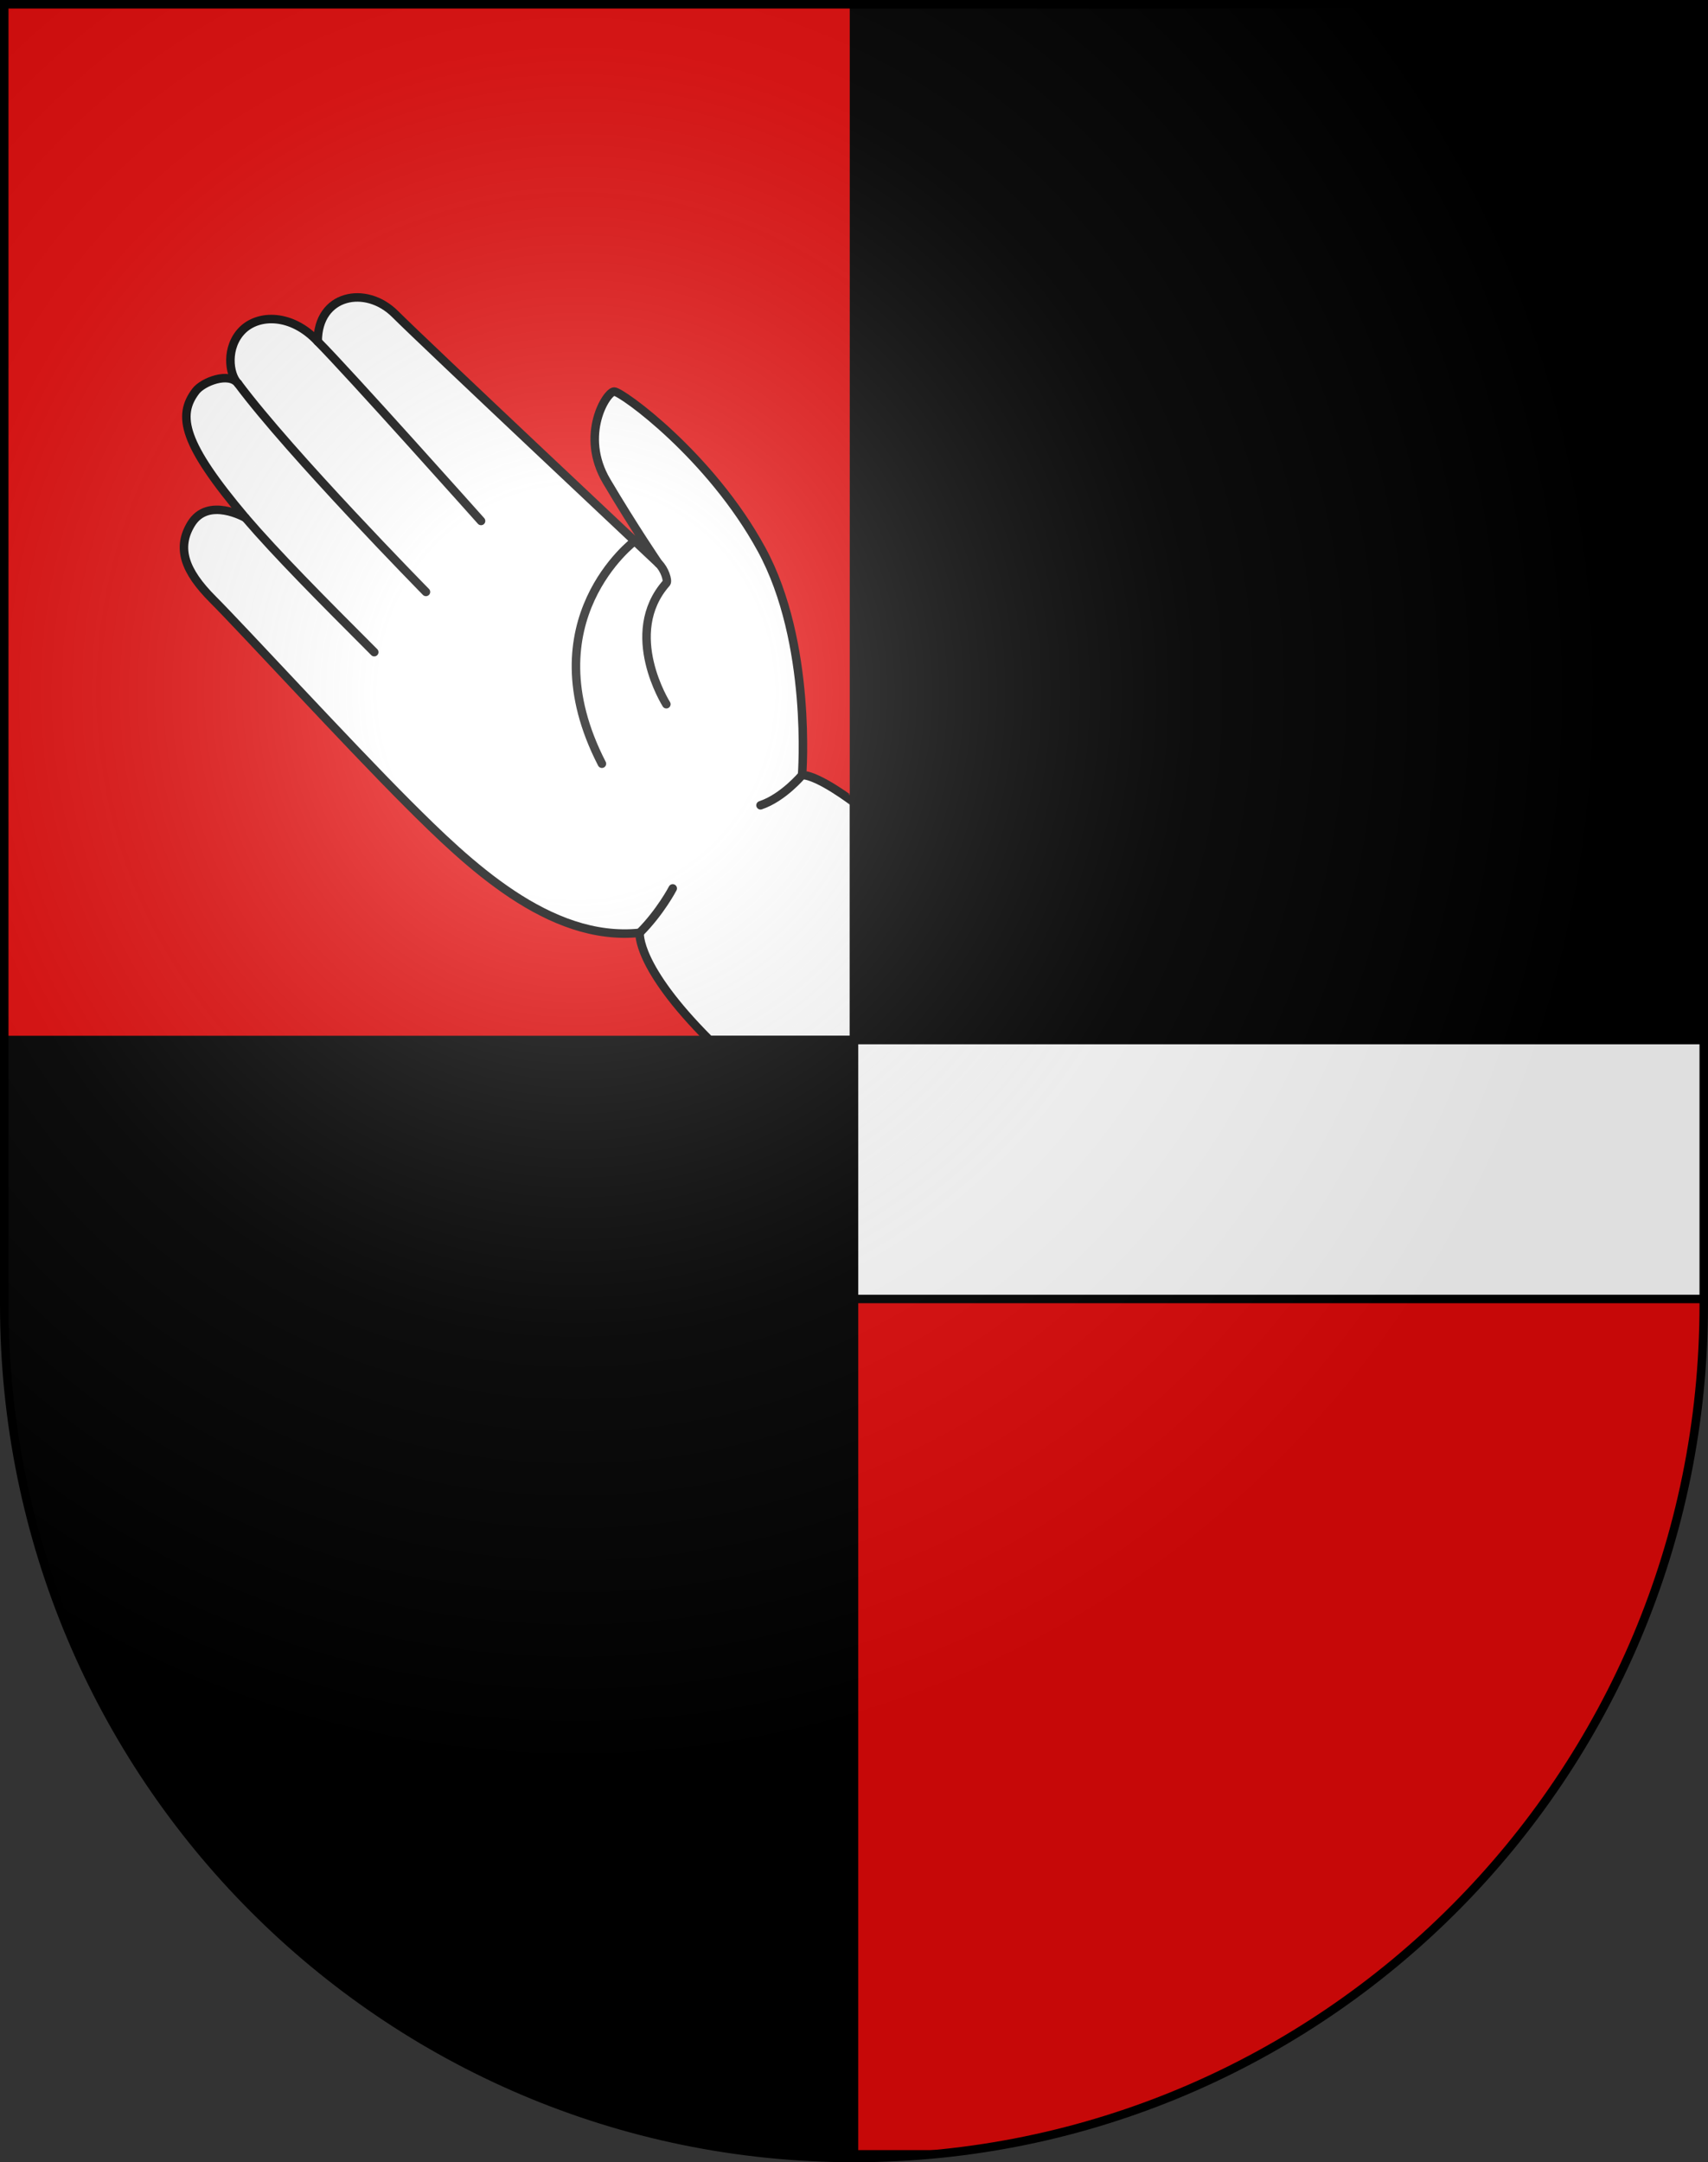
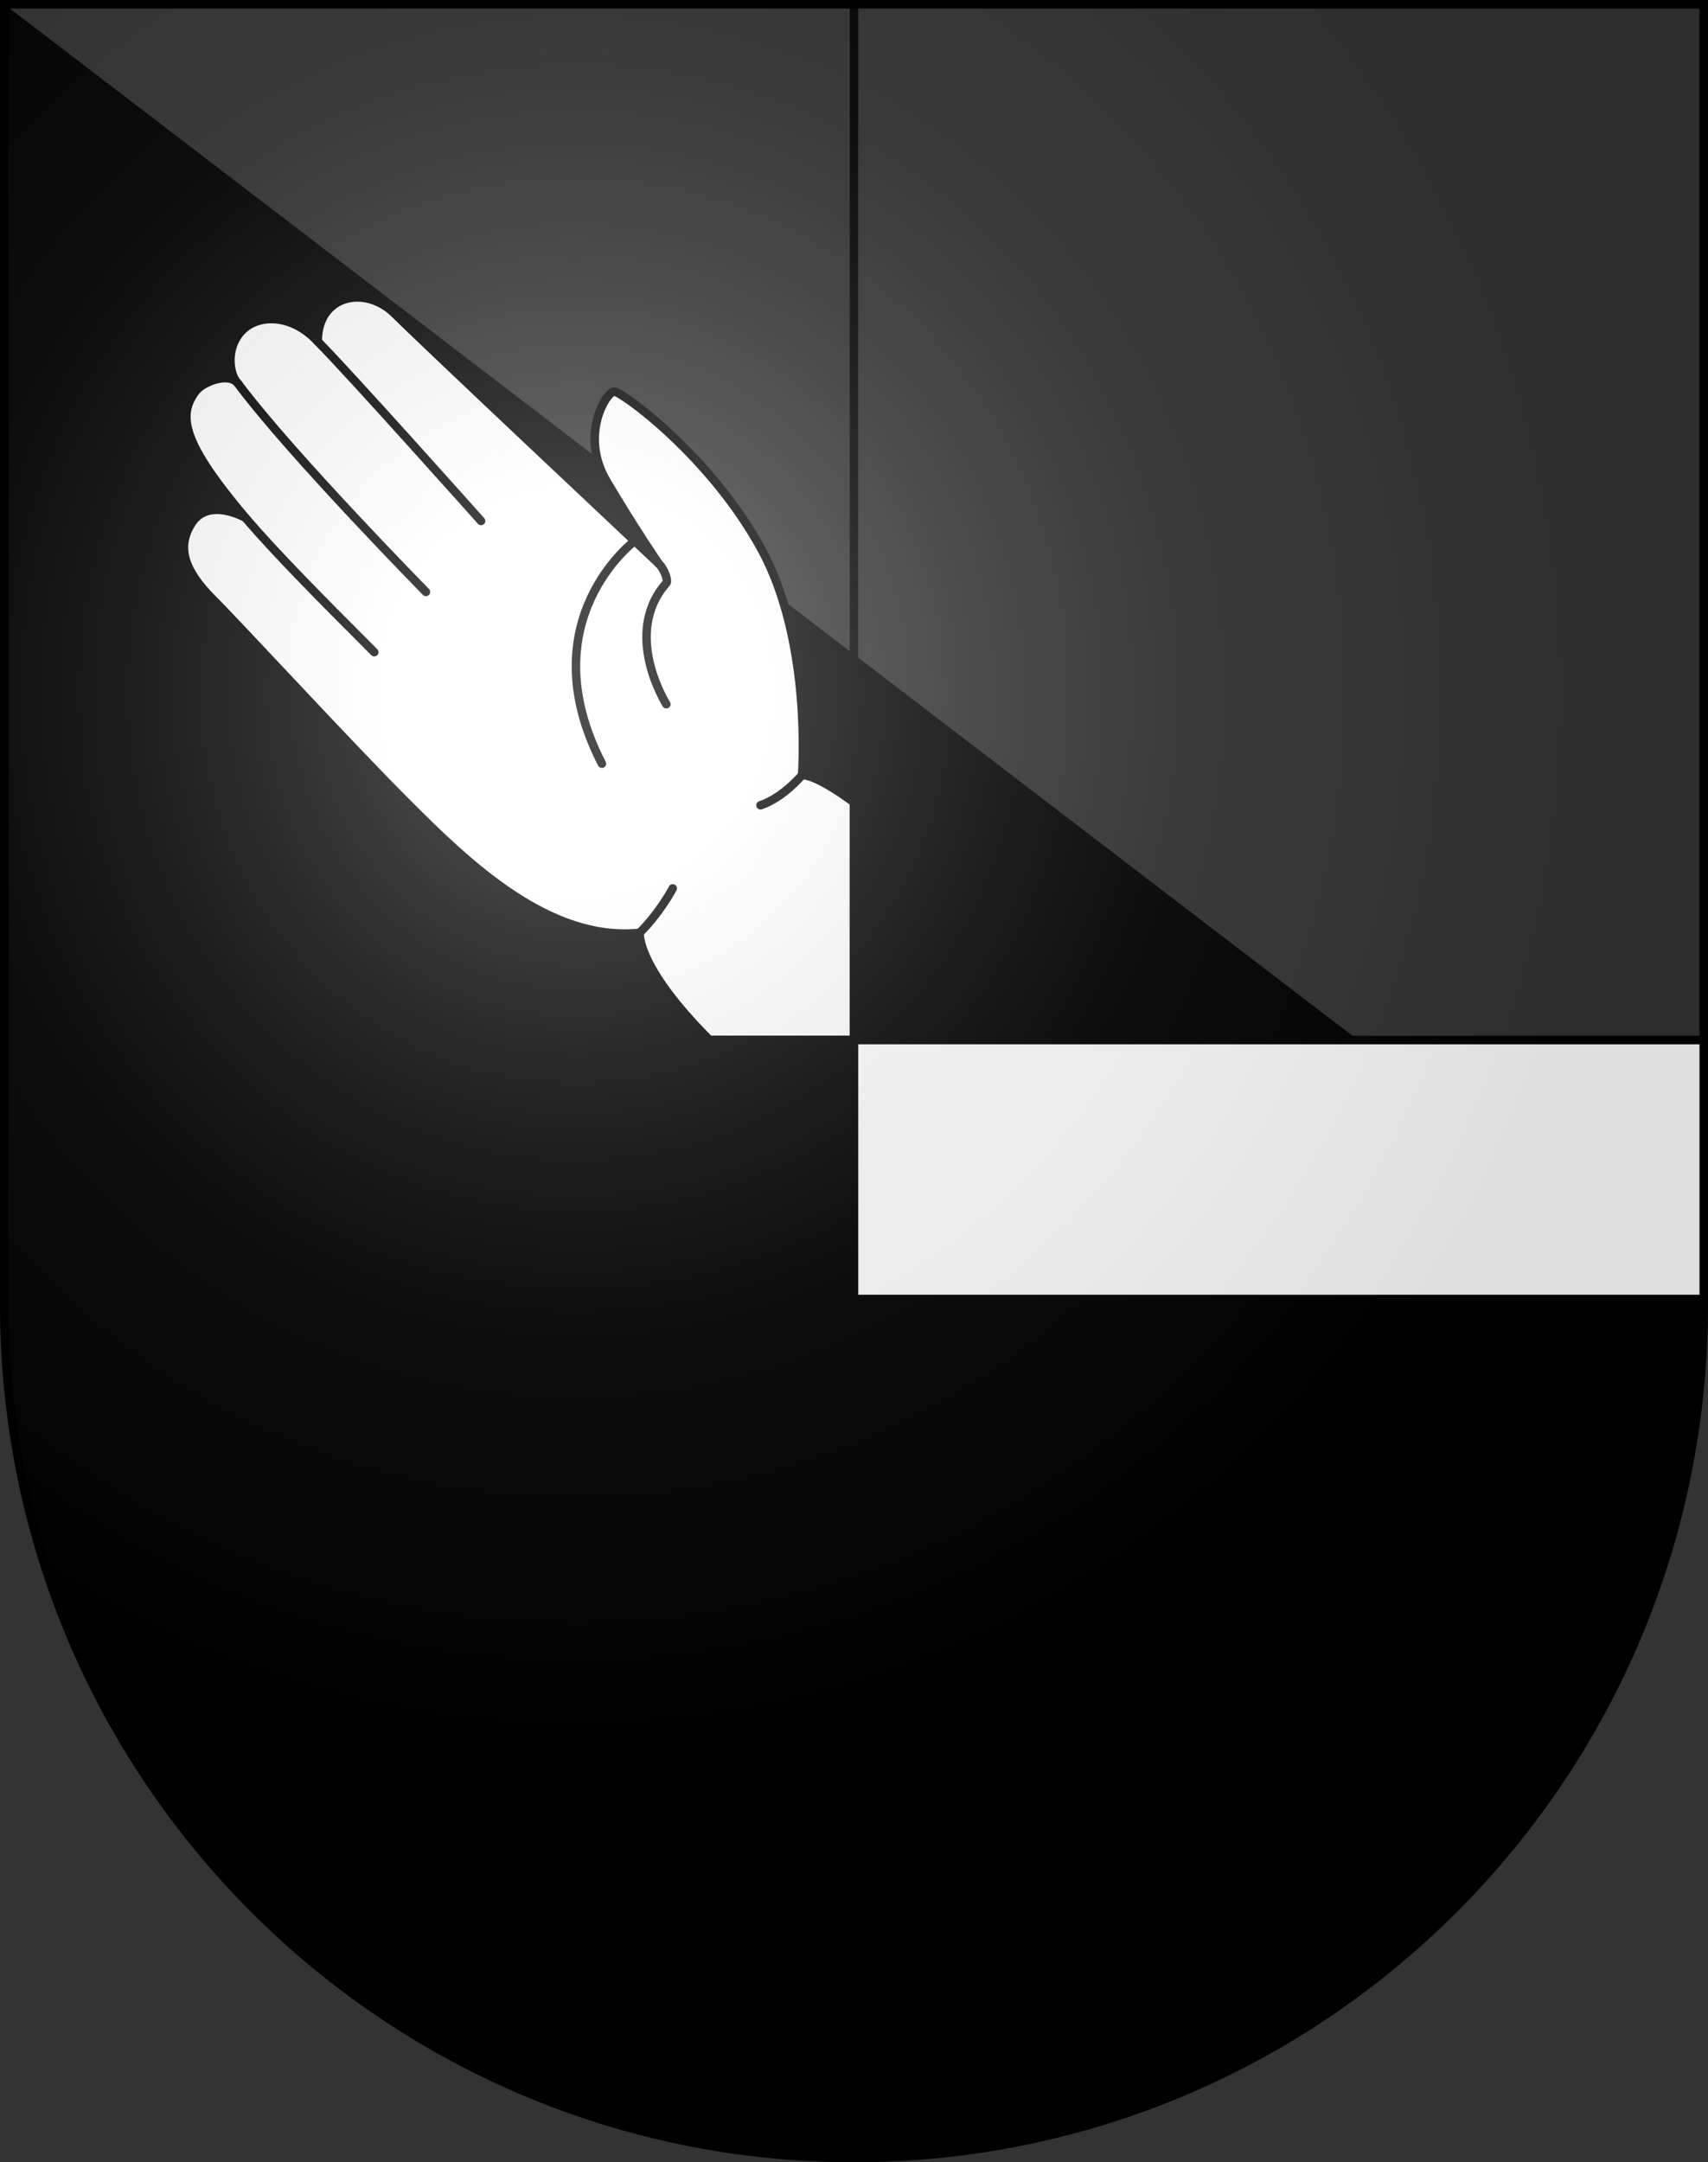
<svg xmlns="http://www.w3.org/2000/svg" xmlns:ns1="http://sodipodi.sourceforge.net/DTD/sodipodi-0.dtd" xmlns:ns2="http://www.inkscape.org/namespaces/inkscape" xmlns:xlink="http://www.w3.org/1999/xlink" height="763" width="603" version="1.0" id="svg20" ns1:version="0.32" ns2:version="0.46" ns1:docname="Manno-coat_of_arms.svg" ns1:docbase="C:\Documents and Settings\Steve\Bureau\Blason Villages Suisse pour Wikipédia (par Delta-9)" ns2:output_extension="org.inkscape.output.svg.inkscape">
  <rect width="100%" height="100%" fill="#333333" stroke="none" />
  <defs id="defs29">
    <ns2:perspective ns1:type="inkscape:persp3d" ns2:vp_x="0 : 381.5 : 1" ns2:vp_y="0 : 1000 : 0" ns2:vp_z="603 : 381.5 : 1" ns2:persp3d-origin="301.5 : 254.33333 : 1" id="perspective28" />
    <linearGradient id="linearGradient2893">
      <stop style="stop-color:#ffffff;stop-opacity:0.314;" offset="0" id="stop2895" />
      <stop id="stop2897" offset="0.19" style="stop-color:#ffffff;stop-opacity:0.251;" />
      <stop style="stop-color:#6b6b6b;stop-opacity:0.125;" offset="0.6" id="stop2901" />
      <stop style="stop-color:#000000;stop-opacity:0.125;" offset="1" id="stop2899" />
    </linearGradient>
    <linearGradient id="linearGradient2955">
      <stop style="stop-color:white;stop-opacity:0;" offset="0" id="stop2965" />
      <stop style="stop-color:black;stop-opacity:0.646;" offset="1" id="stop2959" />
    </linearGradient>
    <radialGradient ns2:collect="always" xlink:href="#linearGradient2893" id="radialGradient3236" gradientUnits="userSpaceOnUse" gradientTransform="matrix(1.215,1.531577e-24,1.464684e-23,1.267,-839.192,-490.489)" cx="858.042" cy="579.933" fx="858.042" fy="579.933" r="300" />
    <ns2:perspective id="perspective2491" ns2:persp3d-origin="306 : 264 : 1" ns2:vp_z="612 : 396 : 1" ns2:vp_y="0 : 1000 : 0" ns2:vp_x="0 : 396 : 1" ns1:type="inkscape:persp3d" />
  </defs>
  <ns1:namedview ns2:window-height="691" ns2:window-width="939" ns2:pageshadow="2" ns2:pageopacity="0.0" guidetolerance="10.0" gridtolerance="10.0" objecttolerance="10.0" borderopacity="1.0" bordercolor="#666666" pagecolor="#ffffff" id="base" ns2:zoom="0.46444511" ns2:cx="82.319988" ns2:cy="416.82946" ns2:window-x="1382" ns2:window-y="128" ns2:current-layer="layer1" showgrid="false" showguides="true" ns2:guide-bbox="true">
    <ns1:guide orientation="horizontal" position="761.5" id="guide1885" />
    <ns1:guide orientation="vertical" position="1.5" id="guide1887" />
    <ns1:guide orientation="horizontal" position="1.5" id="guide1889" />
    <ns1:guide orientation="vertical" position="601.5" id="guide1891" />
    <ns1:guide orientation="vertical" position="301.501" id="guide1893" />
  </ns1:namedview>
  <desc id="desc22">Coat of Arms of Canton of Freiburg (Fribourg)</desc>
  <g ns2:groupmode="layer" id="layer1" ns2:label="Fond écu" style="opacity:1" ns1:insensitive="true">
-     <path style="opacity:1" d="M 1.501,1.5 L 1.501,460.368 C 1.501,626.679 135.815,761.5 301.501,761.5 C 467.187,761.5 601.501,626.679 601.501,460.368 L 601.501,1.5 L 1.501,1.5 z" id="path2590" />
-     <path d="M 1.501,1.5 L 1.501,367 L 301.501,367 L 301.501,1.5 L 1.501,1.5 z M 301.501,367 L 301.501,758.723 L 342.259,758.723 C 488.662,738.758 601.501,612.8 601.501,460.368 L 601.501,367 L 301.501,367 z" id="path2516" style="opacity:1;fill:#e20909" />
+     <path style="opacity:1" d="M 1.501,1.5 L 1.501,460.368 C 1.501,626.679 135.815,761.5 301.501,761.5 C 467.187,761.5 601.501,626.679 601.501,460.368 L 1.501,1.5 z" id="path2590" />
  </g>
  <g ns2:groupmode="layer" id="layer2" ns2:label="Meubles" style="opacity:1" ns1:insensitive="true">
    <rect id="rect2472" height="91.375" width="300" y="367" x="301.501" style="fill:#ffffff" />
    <path d="M 283.168,273.5 C 283.168,273.5 286.835,226.833 268.835,193.833 C 250.835,160.833 219.502,138.166 216.835,138.166 C 214.168,138.166 204.5,153.5 214.168,169.833 C 223.836,186.166 232.502,198.833 232.502,198.833 C 232.502,198.833 149.835,121.166 139.502,110.833 C 129.169,100.5 112.169,103.833 112.169,120.5 C 103.002,110.667 91.307,110.781 85.557,116.532 C 79.683,122.407 80.711,132.041 84.044,135.375 C 80.877,131.125 71.642,134.711 69.127,138 C 62.502,146.667 64.505,156.503 86.673,182.735 C 86.673,182.735 73.395,175.083 67.44,184.937 C 62.401,193.274 65.002,201.375 75.19,211.562 C 85.378,221.749 122.503,262.166 143.836,283.5 C 165.169,304.834 193.836,332.5 225.836,329.167 C 225.836,329.167 224.419,340.917 250.503,367 L 301.503,367 L 301.503,283.167 C 301.501,283.167 288.835,273.5 283.168,273.5 z" id="path2489" style="fill:#ffffff;stroke:#000000;stroke-width:3;stroke-linecap:round;stroke-linejoin:round" />
    <path d="M 283.168,273.5 C 283.168,273.5 276.501,281.5 268.501,284.167" id="path2491" style="fill:none;stroke:#000000;stroke-width:3;stroke-linecap:round;stroke-linejoin:round" />
    <path d="M 237.501,313.5 C 237.501,313.5 233.168,321.834 225.834,329.167" id="path2493" style="fill:none;stroke:#000000;stroke-width:3;stroke-linecap:round;stroke-linejoin:round" />
    <path d="M 86.672,182.735 C 97.655,195.545 113.241,211.241 132.125,230.126" id="path2495" style="fill:none;stroke:#000000;stroke-width:3;stroke-linecap:round;stroke-linejoin:round" />
    <path d="M 150.376,208.875 C 150.376,208.875 102.627,160.319 84.043,135.375" id="path2497" style="fill:none;stroke:#000000;stroke-width:3;stroke-linecap:round;stroke-linejoin:round" />
    <path d="M 169.834,183.833 C 169.834,183.833 122.834,131.166 112.167,120.5" id="path2499" style="fill:none;stroke:#000000;stroke-width:3;stroke-linecap:round;stroke-linejoin:round" />
    <path d="M 224.064,190.902 C 224.064,190.902 186.501,219 212.501,269.5" id="path2501" style="fill:none;stroke:#000000;stroke-width:3;stroke-linecap:round;stroke-linejoin:round" />
    <path d="M 235.251,248.5 C 235.251,248.5 219.501,223.608 235.251,205.75 C 235.953,204.955 234.611,200.816 232.501,198.833" id="path2503" style="fill:none;stroke:#000000;stroke-width:3;stroke-linecap:round;stroke-linejoin:round" />
    <path d="M 1.501,367 L 601.501,367" id="path6594" style="fill:none;stroke:#000000;stroke-width:3;stroke-linejoin:bevel" />
    <line y2="761.5" x2="301.501" y1="1.5" x1="301.501" id="line2522" style="fill:none;stroke:#000000;stroke-width:3;stroke-linejoin:bevel" />
    <line id="line2484" y2="458.375" x2="601.501" y1="458.375" x1="301.501" style="fill:none;stroke:#000000;stroke-width:3;stroke-linejoin:bevel" />
  </g>
  <g ns2:groupmode="layer" id="layer3" ns2:label="Reflet final" style="display:inline" ns1:insensitive="true">
    <path style="fill:url(#radialGradient3236);fill-opacity:1" d="M 1.5,1.5 L 1.5,460.368 C 1.5,626.679 135.815,761.5 301.5,761.5 C 467.185,761.5 601.5,626.679 601.5,460.368 L 601.5,1.5 L 1.5,1.5 z " id="path2346" />
  </g>
  <g ns2:groupmode="layer" id="layer4" ns2:label="Contour final" style="display:inline" ns1:insensitive="true">
    <path style="fill:none;fill-opacity:1;stroke:#000000;stroke-width:3;stroke-miterlimit:4;stroke-dasharray:none;stroke-opacity:1" d="M 1.5,1.5 L 1.5,460.368 C 1.5,626.679 135.815,761.5 301.5,761.5 C 467.185,761.5 601.5,626.679 601.5,460.368 L 601.5,1.5 L 1.5,1.5 z " id="path3239" />
  </g>
</svg>